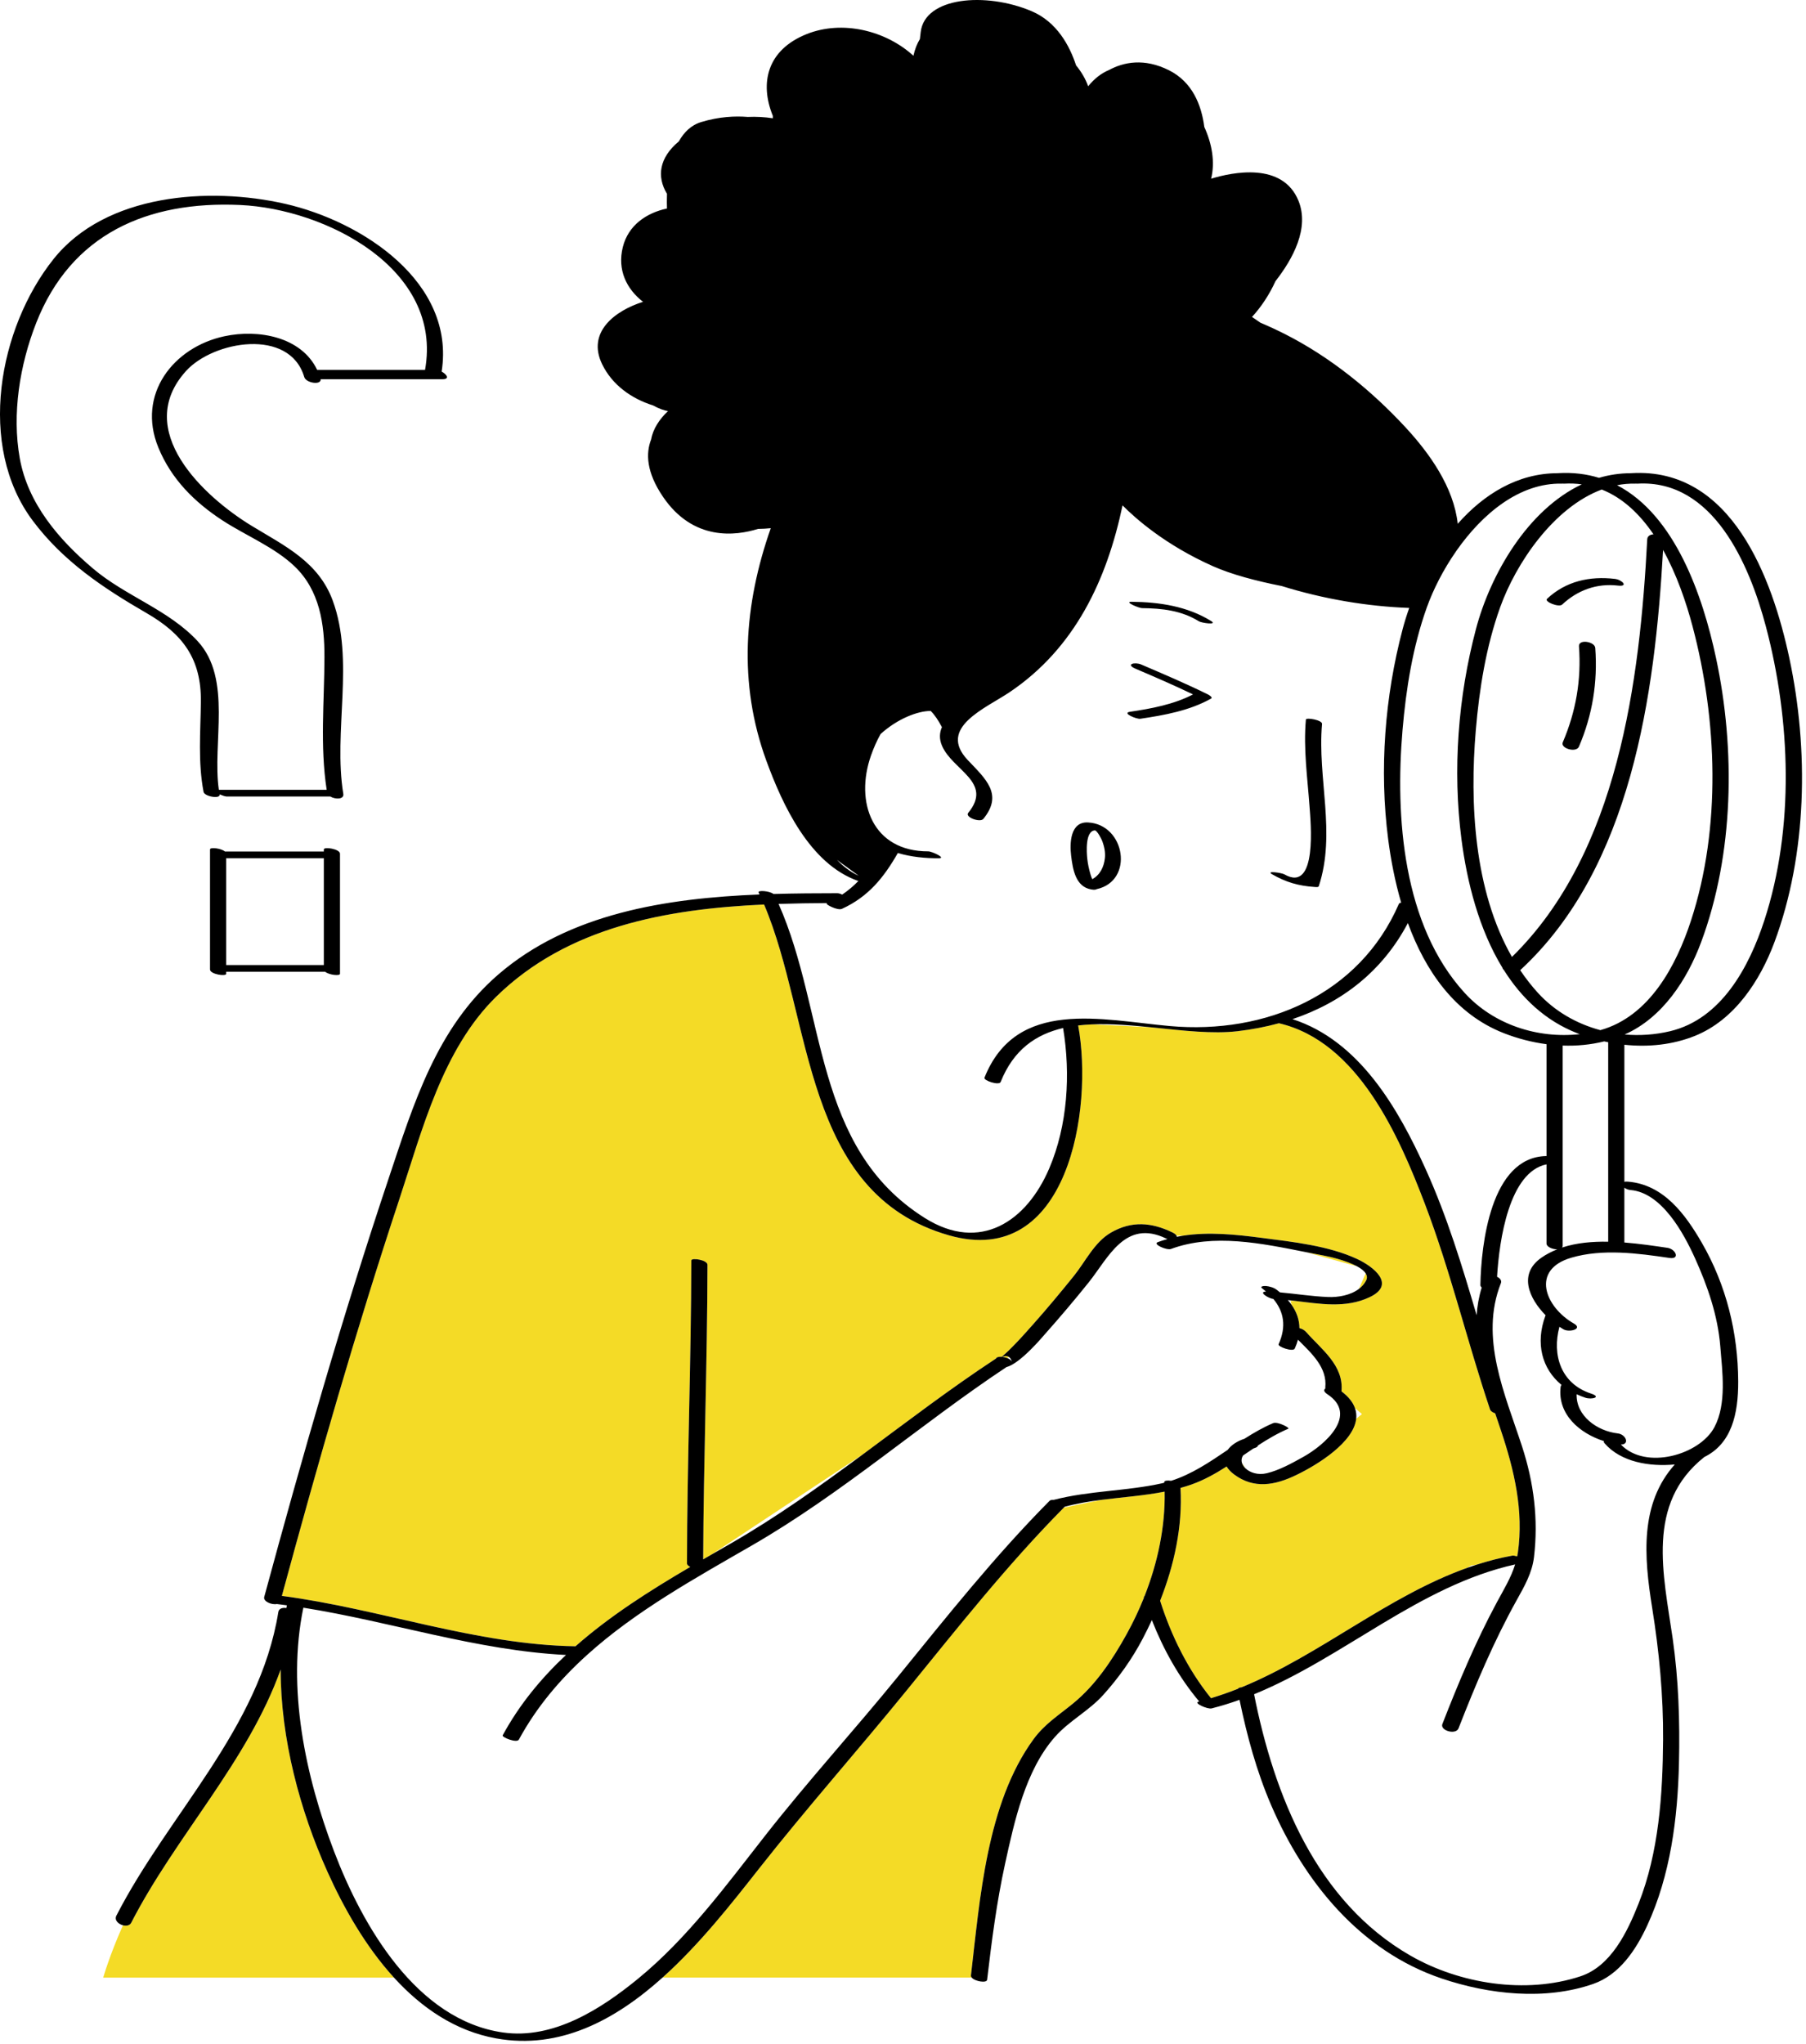
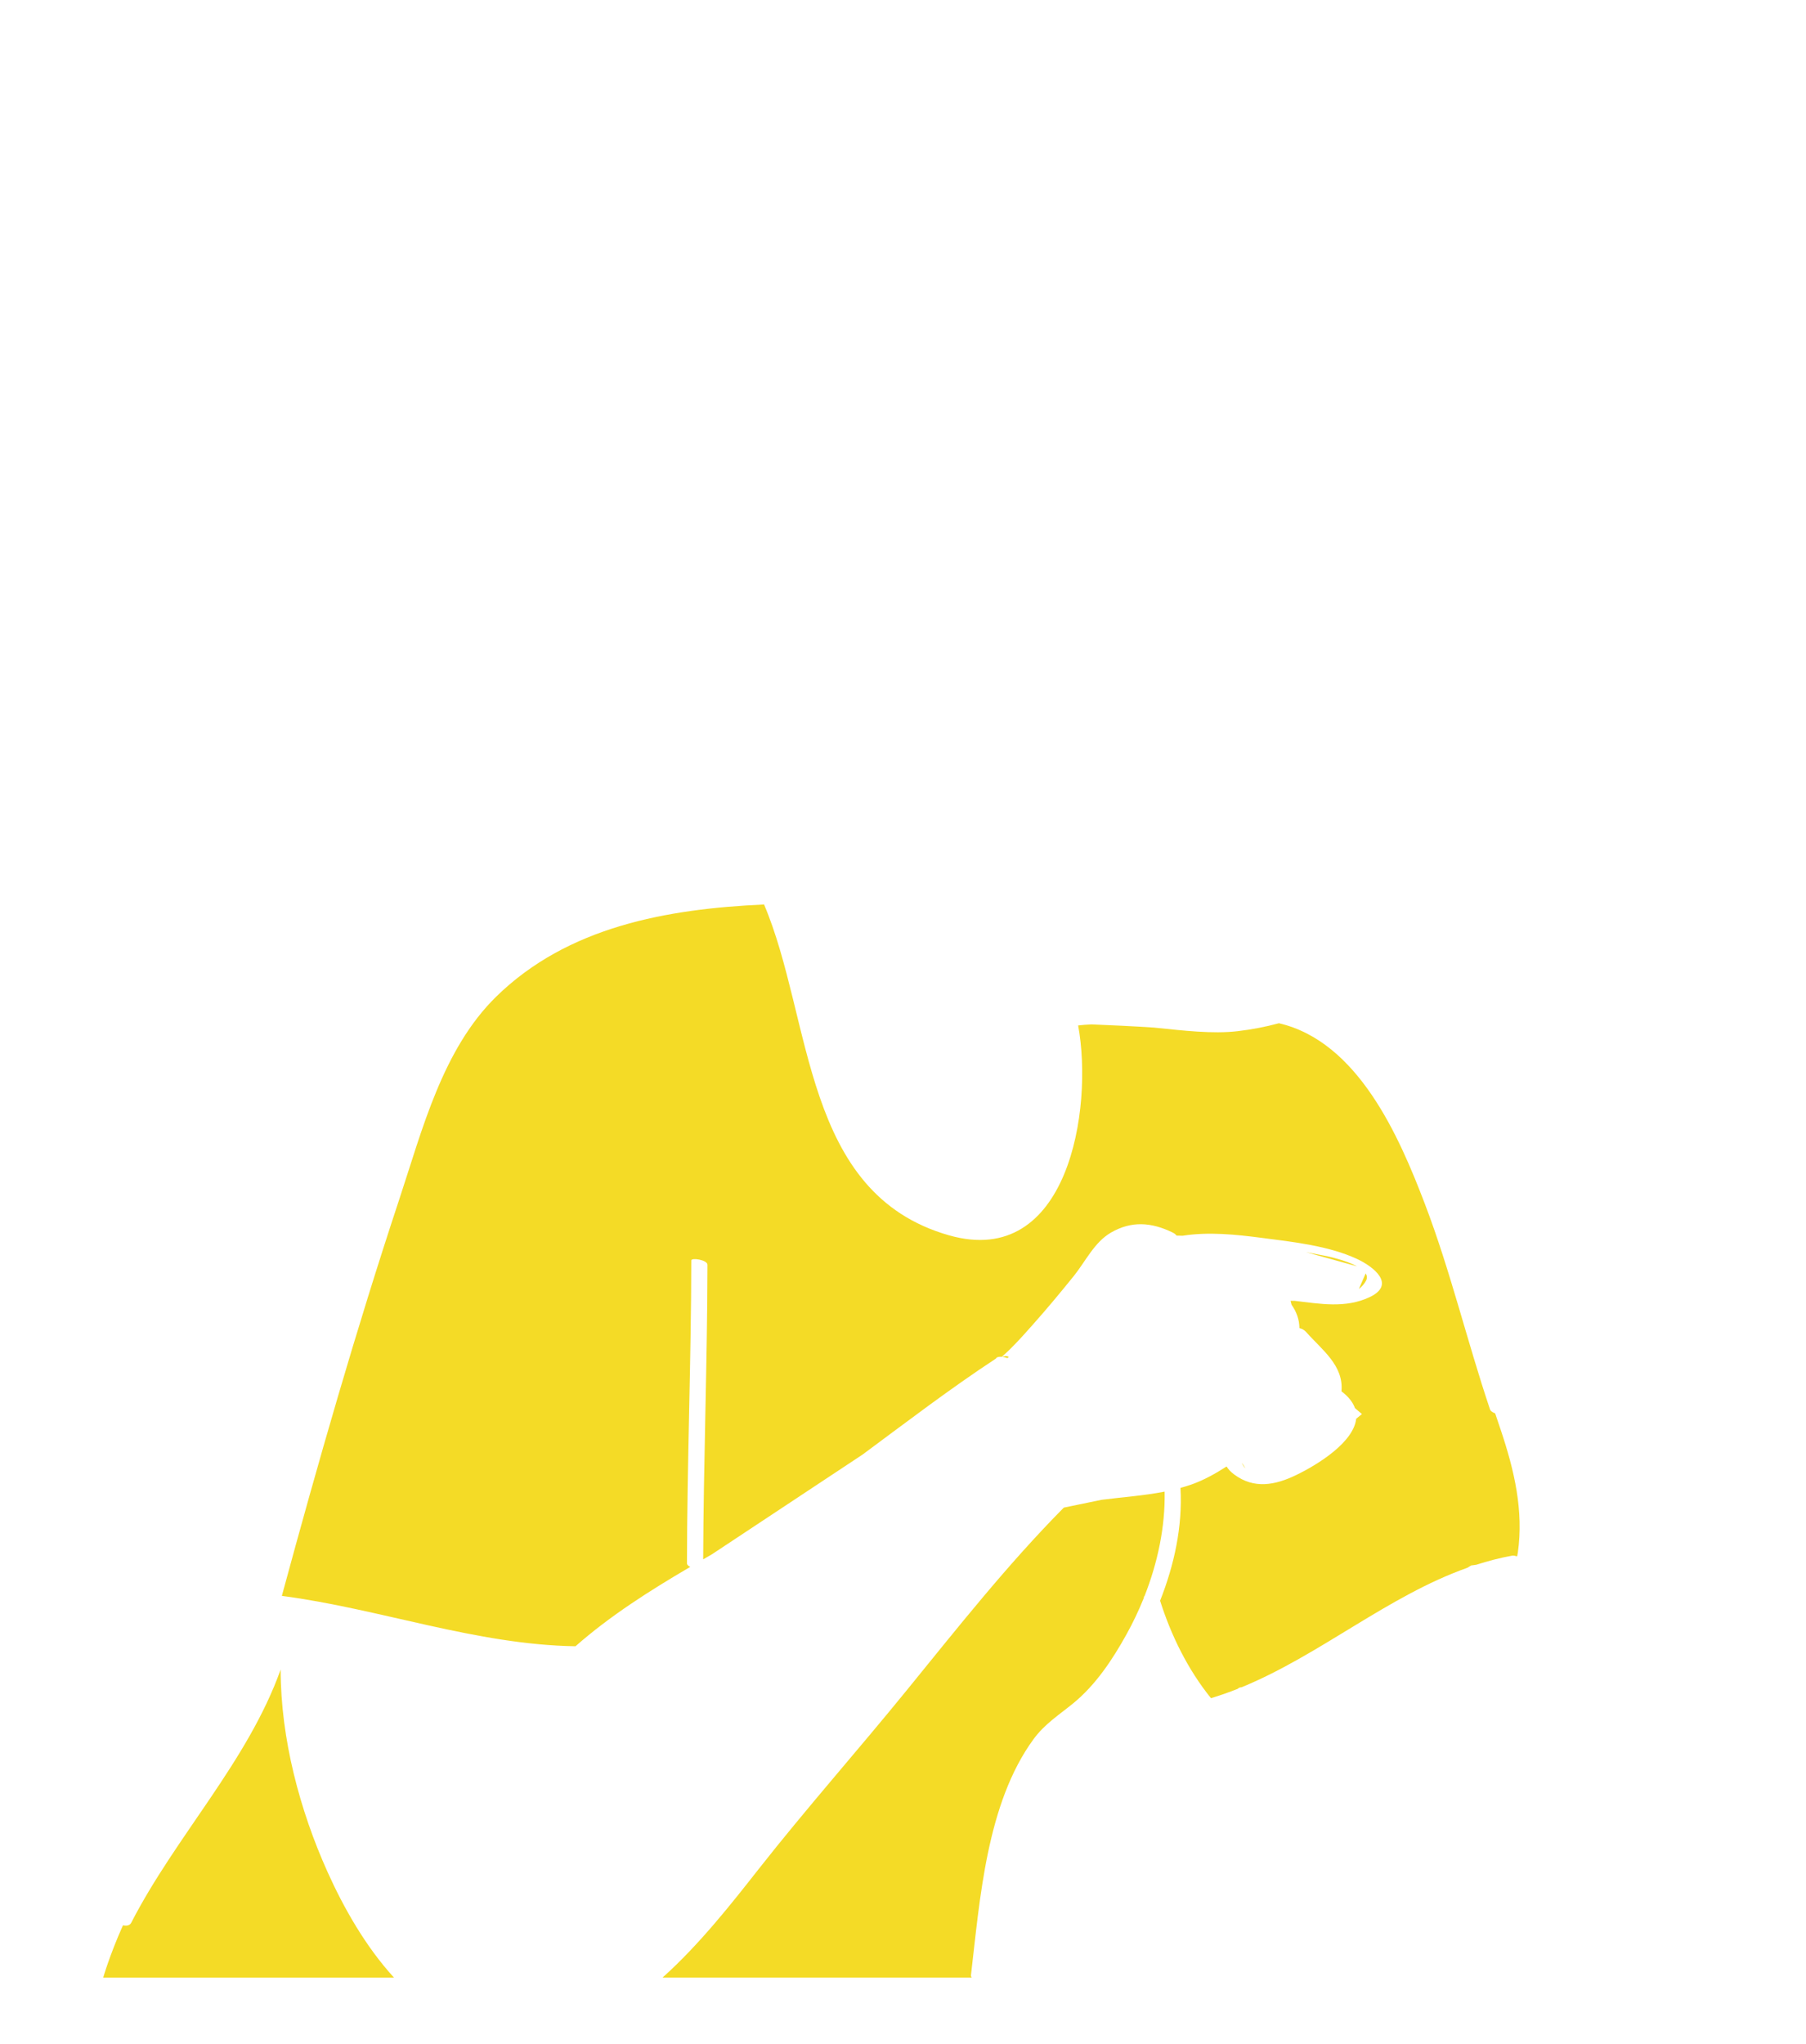
<svg xmlns="http://www.w3.org/2000/svg" width="281" height="318" viewBox="0 0 281 318" fill="none">
  <path d="M103.084 307.649H151.195C151.107 307.544 151.057 307.431 151.071 307.312C152.469 295.422 153.506 280.593 160.781 270.597C162.527 268.199 164.717 266.832 166.979 264.985C170.499 262.109 173.11 258.157 175.287 254.229C176.291 252.419 177.196 250.518 177.983 248.555C177.95 248.447 177.991 248.367 178.076 248.31C180.118 243.131 181.315 237.538 181.208 232.048C177.977 232.68 174.668 232.903 171.392 233.322L165.519 234.536C156.703 243.445 148.947 253.285 141.048 262.991C133.451 272.327 125.481 281.307 118.037 290.772C113.823 296.134 108.844 302.484 103.084 307.649ZM62.133 186.547C65.695 175.791 68.848 163.22 77.214 155.037C88.344 144.149 103.739 141.399 118.882 140.708C126.489 158.601 124.8 185.662 147.657 192.175C166.183 197.457 170.155 172.548 167.75 159.525C168.43 159.444 169.125 159.394 169.829 159.362C172.58 159.473 176.51 159.653 179.563 159.859C184.145 160.329 188.686 160.871 192.559 160.418C194.779 160.158 196.926 159.745 198.991 159.182C211.273 162.036 217.668 176.719 221.702 187.294C225.699 197.771 228.268 208.661 231.839 219.269C231.925 219.525 232.247 219.729 232.634 219.868C232.935 220.763 233.238 221.655 233.535 222.541C235.602 228.719 237.094 235.012 236.162 241.557C236.135 241.75 236.091 241.933 236.054 242.118C235.747 242.028 235.464 241.975 235.294 242.005C233.375 242.353 231.513 242.841 229.691 243.428L228.897 243.536L228.322 243.89C215.89 248.305 205.396 257.464 193.183 262.482C192.915 262.499 192.7 262.572 192.607 262.716C191.235 263.262 189.84 263.754 188.419 264.18C184.831 259.748 182.215 254.431 180.503 249.019C182.709 243.433 184.011 237.478 183.673 231.469C184.249 231.31 184.821 231.137 185.388 230.938C187.334 230.25 189.118 229.245 190.851 228.135C191.092 228.548 191.468 228.962 192.009 229.365C195.112 231.681 198.374 231.062 201.681 229.467C205.104 227.816 210.608 224.362 211.012 220.714L211.905 219.978L210.822 219.057C210.51 218.175 209.846 217.298 208.722 216.443C209.093 212.395 205.641 209.959 203.23 207.223C202.954 206.91 202.581 206.708 202.18 206.609C202.168 205.292 201.735 204.085 200.96 202.981L200.801 202.362H201.416C205.376 202.832 209.346 203.562 213.084 201.802C217.309 199.816 213.664 197.023 211.148 195.853C206.713 193.791 201.143 193.2 196.355 192.576C192.31 192.049 188.072 191.602 184.012 192.239L183.051 192.219C182.967 192.063 182.772 191.895 182.412 191.72C179.151 190.146 176.081 189.898 172.882 191.736C170.272 193.234 168.9 196.244 167.058 198.525C165.004 201.07 162.91 203.585 160.739 206.028C159.716 207.18 158.693 208.338 157.607 209.432C157.205 209.836 156.808 210.248 156.376 210.624C156.04 210.915 155.894 211.034 155.866 211.073C155.433 211.037 155.062 211.117 154.964 211.344C147.818 216.039 141.056 221.215 134.215 226.28L110.775 241.795C110.319 242.059 109.864 242.32 109.409 242.584C109.463 227.306 110.053 212.035 110.075 196.758C110.077 195.991 107.561 195.609 107.561 196.085C107.538 211.794 106.91 227.493 106.887 243.2C106.887 243.422 107.1 243.612 107.399 243.757C101.124 247.435 94.932 251.354 89.542 256.105C74.033 255.862 59.153 250.276 43.854 248.267C49.469 227.569 55.39 206.908 62.133 186.547ZM156.967 211.092L156.743 211.278C156.485 211.175 156.191 211.106 155.916 211.079C156.078 211.027 156.566 210.843 156.967 211.092ZM193.781 228.425C193.515 228.169 193.322 227.881 193.233 227.576L193.781 228.425ZM212.55 199.221C212.281 199.744 211.892 200.169 211.432 200.515L212.489 198.101C212.706 198.446 212.756 198.822 212.55 199.221ZM203.195 194.792C204.143 194.98 205.08 195.163 206.001 195.331C206.696 195.457 209.393 196.05 211.141 196.996L203.195 194.792ZM19.131 299.514C19.643 299.648 20.187 299.564 20.411 299.129C27.338 285.638 38.553 274.039 43.667 259.724C43.667 270.527 46.685 281.699 50.939 291.163C53.472 296.798 56.873 302.802 61.3 307.65H16.061C16.061 307.65 17.024 304.23 19.131 299.514Z" fill="#F4DB26" />
-   <path d="M197.926 136.005C200.061 137.239 202.032 137.814 204.496 137.978C204.633 137.986 205.126 138.07 205.195 137.861C207.914 129.579 204.955 121.086 205.701 112.62C205.755 112.018 203.219 111.571 203.186 111.947C202.783 116.521 203.433 120.951 203.756 125.501C203.91 127.676 205.065 139.043 199.83 136.015C199.418 135.78 196.894 135.409 197.926 136.005ZM166.663 133.153C166.921 135.235 167.341 137.946 169.783 138.367C170.237 138.447 170.5 138.417 170.626 138.325C176.506 137.041 175.093 128.249 169.285 127.947C166.507 127.801 166.421 131.188 166.663 133.153ZM169.947 136.772C169.852 136.537 169.753 136.302 169.682 136.058C169.439 135.233 169.249 134.385 169.164 133.527C169.076 132.646 168.822 129.285 170.343 129.183C170.678 129.159 171.376 130.484 171.517 130.874C171.818 131.707 172.014 132.603 171.915 133.493C171.758 134.928 171.12 136.14 169.947 136.772ZM175.808 110.733C179.117 110.242 182.63 109.591 185.627 108.028C182.683 106.608 179.681 105.314 176.675 104.029C175.038 103.328 176.587 102.96 177.567 103.377C181.064 104.873 184.564 106.363 187.974 108.045C188.08 108.1 188.767 108.494 188.422 108.684C185.086 110.557 181.166 111.261 177.424 111.817C176.843 111.902 174.51 110.926 175.808 110.733ZM186.536 96.653C183.844 94.978 180.796 94.633 177.69 94.605C177.188 94.601 174.835 93.607 176.048 93.618C180.363 93.659 184.733 94.305 188.452 96.618C189.494 97.266 186.967 96.92 186.536 96.653ZM245.676 100.551C245.59 99.369 248.136 99.802 248.21 100.798C248.602 106.135 247.776 111.226 245.671 116.155C245.24 117.163 242.754 116.421 243.156 115.482C245.206 110.684 246.059 105.763 245.676 100.551ZM251.278 90.058C252.351 90.184 253.483 91.304 251.716 91.097C248.454 90.715 245.431 91.823 243.065 94.049C242.546 94.537 240.238 93.6 240.703 93.163C243.636 90.402 247.356 89.597 251.278 90.058ZM18.115 298C17.751 298.707 18.41 299.327 19.131 299.514C19.643 299.648 20.187 299.564 20.411 299.129C27.338 285.638 38.553 274.039 43.667 259.724C43.667 270.528 46.685 281.699 50.939 291.163C53.472 296.798 56.873 302.802 61.3 307.65C65.587 312.347 70.835 315.962 77.201 317.109C87.125 318.896 95.739 314.236 103.083 307.65C108.843 302.485 113.822 296.135 118.038 290.776C125.482 281.311 133.451 272.331 141.05 262.995C148.95 253.29 156.705 243.451 165.521 234.54C165.564 234.496 165.606 234.45 165.649 234.406L165.651 234.405C167.538 233.89 169.46 233.572 171.394 233.327C174.669 232.908 177.978 232.685 181.209 232.051C181.317 237.545 180.119 243.137 178.078 248.313C177.992 248.371 177.951 248.45 177.984 248.559C177.198 250.521 176.292 252.423 175.289 254.233C173.112 258.161 170.5 262.113 166.98 264.989C164.719 266.836 162.53 268.203 160.783 270.6C153.507 280.597 152.471 295.426 151.072 307.316C151.058 307.435 151.109 307.548 151.196 307.653C151.689 308.244 153.523 308.544 153.588 307.99C154.299 301.948 155.076 295.903 156.379 289.956C157.82 283.382 159.536 275.428 164.129 270.218C166.351 267.695 169.401 266.181 171.664 263.666C174.053 261.012 176.148 258.078 177.806 254.91C178.299 253.966 178.772 253.005 179.221 252.033C181.009 256.596 183.45 260.978 186.592 264.699C186.552 264.709 186.512 264.72 186.47 264.731C185.655 264.935 187.889 265.93 188.519 265.771C189.996 265.398 191.441 264.947 192.862 264.44C194.02 270.046 195.531 275.611 197.805 280.877C202.954 292.795 211.64 303.514 224.312 307.79C231.673 310.275 240.42 311.244 247.91 308.627C251.975 307.208 254.54 303.34 256.286 299.566C259.918 291.722 261.035 282.864 261.235 274.297C261.387 267.833 261.175 261.289 260.254 254.882C258.816 244.882 256.049 233.933 265.15 226.689C265.158 226.682 265.161 226.673 265.168 226.669C269.423 224.59 270.471 219.974 270.451 214.917C270.422 207.352 268.602 199.939 264.806 193.363C262.228 188.899 258.862 184.295 253.323 183.827C253.076 183.807 252.888 183.818 252.74 183.848C252.74 176.743 252.74 169.636 252.74 162.53C256.462 162.922 260.258 162.543 263.718 161.149C269.879 158.669 273.866 152.55 276.094 146.563C281.194 132.853 281.445 116.599 278.407 102.373C275.743 89.901 269.398 72.681 253.842 73.608C253.817 73.609 253.798 73.615 253.774 73.616C252.038 73.616 250.375 73.868 248.795 74.335C246.867 73.743 244.757 73.469 242.438 73.608C242.413 73.609 242.395 73.615 242.371 73.616C236.149 73.613 230.887 76.871 226.812 81.484C226.188 75.807 222.466 70.561 218.671 66.462C213.349 60.713 206.993 55.562 199.982 51.998C198.845 51.419 197.535 50.807 196.1 50.196C195.583 49.839 195.148 49.54 194.803 49.305C196.261 47.723 197.514 45.807 198.458 43.737C201.171 40.266 203.757 35.495 202.039 31.247C199.572 25.154 191.752 26.79 188.441 27.801C189.074 25.22 188.583 22.382 187.382 19.755C186.935 16.317 185.516 12.745 181.875 10.927C178.029 9.005 174.847 9.651 172.54 10.898C171.382 11.382 170.289 12.206 169.308 13.422C168.913 12.297 168.271 11.201 167.427 10.164C166.441 7.149 164.458 3.408 160.502 1.736C153.342 -1.292 143.894 -0.448 143.257 4.973C143.21 5.375 143.167 5.735 143.127 6.078C142.677 6.818 142.341 7.685 142.121 8.676C137.788 4.721 131.027 3.096 125.507 5.306C119.323 7.782 118.182 12.942 120.242 18.014C120.242 18.16 120.243 18.286 120.247 18.401C118.971 18.202 117.659 18.134 116.344 18.192C114.417 18.036 111.91 18.135 109.1 18.989C107.526 19.466 106.41 20.588 105.618 22C102.559 24.54 102.157 27.473 103.777 30.154C103.745 31.083 103.757 31.878 103.777 32.437C100.593 33.117 97.744 35.03 96.9 38.461C96.028 42.002 97.49 44.966 100.05 46.953C95.745 48.31 91.243 51.643 93.694 56.674C95.263 59.895 98.26 62.022 101.612 63.071C102.548 63.592 103.317 63.847 103.94 63.954C102.616 65.183 101.603 66.725 101.319 68.34C100.464 70.507 100.547 73.466 103.183 77.324C107.886 84.206 114.484 83.364 117.946 82.279C118.611 82.274 119.273 82.237 119.927 82.168C115.768 93.987 114.814 106.244 119.235 118.337C121.748 125.207 125.991 134.433 133.554 137.059C132.8 137.836 131.967 138.541 131.038 139.171C130.782 139.043 130.51 138.956 130.271 138.956C127.051 138.96 123.723 138.976 120.349 139.075C119.724 138.585 117.855 138.464 118.034 138.835C118.084 138.938 118.129 139.046 118.179 139.151C103.654 139.735 88.511 142.09 77.487 151.639C67.883 159.959 64.35 171.742 60.447 183.396C53.269 204.833 47.028 226.613 41.114 248.427C40.92 249.139 42.271 249.696 43.078 249.535C43.598 249.595 44.115 249.665 44.634 249.734C44.605 249.876 44.579 250.02 44.553 250.162C43.973 250.061 43.395 250.224 43.306 250.781C40.374 268.955 26.25 282.154 18.115 298ZM139.698 132.7C141.771 133.323 144.011 133.526 146.056 133.52C147.316 133.517 144.996 132.443 144.438 132.445C135.759 132.468 132.943 124.798 135.539 117.48C135.931 116.379 136.415 115.254 137.01 114.195C139.632 111.808 142.824 110.583 144.812 110.604C145.44 111.223 146.005 112.079 146.534 113.083C146.54 113.096 146.551 113.103 146.558 113.115C146.174 113.987 146.114 114.942 146.562 116C148.193 119.848 154.568 121.674 150.651 126.452C150.088 127.139 152.5 128.004 152.998 127.397C156.152 123.547 153.329 121.156 150.574 118.24C145.823 113.206 153.304 110.226 157.09 107.679C167.282 100.819 172.225 90.171 174.66 78.62C176.622 80.61 181.287 84.773 188.73 88.085C191.605 89.365 195.431 90.377 199.438 91.171C205.968 93.202 212.744 94.338 219.266 94.575C218.872 95.681 218.53 96.778 218.246 97.85C215.46 108.372 214.591 119.741 215.988 130.553C216.401 133.748 217.047 137.122 218.013 140.427C217.834 140.447 217.7 140.51 217.651 140.625C211.527 154.739 196.934 160.955 182.016 159.62C171.424 158.671 158.134 155.234 153.177 167.65C152.996 168.103 155.458 168.911 155.692 168.322C157.707 163.275 161.2 160.91 165.41 159.929C166.597 167.097 166.116 175.08 163.247 181.784C159.733 189.994 152.53 194.903 143.91 189.491C126.431 178.517 128.61 157.444 121.142 140.621C123.688 140.538 126.218 140.502 128.713 140.489C128.684 140.503 128.659 140.52 128.627 140.534C128.354 140.66 130.325 141.696 130.997 141.388C135.125 139.5 137.517 136.511 139.698 132.7ZM229.753 204.609C227.491 196.92 225.157 189.258 221.839 181.917C217.564 172.457 211.504 161.89 201.095 158.546C208.778 155.975 215.095 151.102 219.055 143.598C221.784 151.055 226.379 157.746 233.974 160.723C236.088 161.552 238.338 162.141 240.626 162.443C240.626 168.245 240.626 174.049 240.626 179.854C240.589 179.851 240.552 179.847 240.518 179.847C231.918 180.067 230.453 193.669 230.338 199.904C230.335 200.05 230.414 200.18 230.543 200.298C230.101 201.733 229.852 203.171 229.753 204.609ZM130.214 133.767L133.612 136.24C132.378 135.689 131.243 134.813 130.214 133.767ZM246.116 75.349C237.681 79.318 231.9 89.348 229.65 97.85C226.863 108.372 225.995 119.74 227.392 130.552C228.248 137.183 230.102 144.566 233.766 150.55C233.789 150.675 233.87 150.797 233.99 150.908C236.711 155.221 240.398 158.771 245.378 160.724C245.518 160.778 245.661 160.827 245.801 160.88C239.226 161.612 232.39 159.398 227.878 154.451C218.269 143.917 217.07 127.119 218.22 113.598C218.769 107.149 219.814 100.609 222.004 94.491C222.997 91.719 224.549 88.645 226.542 85.781C226.583 85.723 226.622 85.662 226.664 85.603C230.675 79.907 236.435 75.09 243.037 75.238C243.073 75.239 243.103 75.234 243.137 75.234C243.212 75.243 243.286 75.248 243.357 75.243C244.319 75.185 245.235 75.229 246.116 75.349ZM229.623 113.597C230.171 107.147 231.216 100.608 233.407 94.49C235.858 87.644 241.706 78.957 249.22 76.154C252.519 77.46 255.162 80.021 257.273 83.127C256.766 83.151 256.324 83.383 256.297 83.905C255.149 105.854 251.795 132.685 235.247 148.87C229.347 138.555 228.658 124.926 229.623 113.597ZM263.348 97.435C267.205 111.976 267.824 128.774 263.112 143.192C260.826 150.19 256.657 158.113 249.002 160.259C245.315 159.271 241.904 157.326 239.28 154.448C238.272 153.342 237.36 152.164 236.53 150.931C253.848 134.98 257.503 107.958 258.761 85.552C260.891 89.391 262.361 93.711 263.348 97.435ZM252.784 160.933C258.675 158.335 262.519 152.389 264.689 146.557C269.788 132.847 270.04 116.595 267.001 102.367C264.938 92.703 260.659 80.194 251.602 75.481C252.528 75.303 253.475 75.217 254.439 75.238C254.476 75.239 254.505 75.234 254.54 75.234C254.614 75.243 254.688 75.246 254.759 75.243C266.598 74.538 272.23 87.934 274.751 97.435C278.608 111.976 279.227 128.774 274.516 143.192C272.17 150.368 267.859 158.531 259.827 160.428C257.518 160.975 255.131 161.138 252.784 160.933ZM250.223 162.139C250.223 172.482 250.223 182.825 250.223 193.17C247.735 193.127 245.264 193.346 243.045 194.078C243.105 193.995 243.142 193.897 243.142 193.775C243.142 183.401 243.142 173.03 243.142 162.656C245.32 162.736 247.499 162.53 249.601 162.008C249.808 162.056 250.015 162.098 250.223 162.139ZM252.195 224.719C253.616 224.729 252.993 223.135 251.706 222.991C248.545 222.636 245.213 220.295 245.31 216.898C245.743 217.097 246.19 217.284 246.667 217.441C247.652 217.766 249.259 217.355 247.557 216.797C242.829 215.245 241.464 210.741 242.636 206.408C242.852 206.552 243.065 206.684 243.274 206.804C244.181 207.322 246.355 206.742 244.878 205.897C240.411 203.348 238.09 197.527 244.491 195.656C249.346 194.236 254.815 194.967 259.74 195.693C261.467 195.947 260.722 194.311 259.445 194.122C257.405 193.822 255.101 193.477 252.738 193.293C252.738 190.451 252.738 187.607 252.738 184.763C252.984 184.949 253.322 185.096 253.687 185.127C258.549 185.538 261.949 191.8 263.733 195.747C265.696 200.092 267.278 204.656 267.664 209.44C267.978 213.342 268.683 218.384 266.753 222.018C264.458 226.343 256.051 228.755 252.195 224.719ZM195.126 263.571C209.11 257.858 220.822 246.691 235.743 243.374C235.095 245.463 233.954 247.312 232.891 249.283C229.61 255.376 226.938 261.757 224.424 268.198C224.022 269.225 226.52 269.944 226.938 268.869C229.597 262.062 232.428 255.323 235.988 248.93C237.177 246.792 238.385 244.701 238.678 242.231C239.376 236.346 238.652 230.636 236.816 225.004C234.164 216.87 230.163 208.127 233.528 199.617C233.691 199.205 233.383 198.845 232.932 198.627C233.27 192.899 234.82 182.315 240.626 181.138C240.626 185.245 240.626 189.354 240.626 193.463C240.626 193.968 241.565 194.366 242.296 194.357C241.424 194.7 240.592 195.124 239.826 195.66C236.195 198.205 237.918 202.007 240.489 204.619C240.479 204.635 240.464 204.646 240.458 204.665C238.864 208.969 239.908 212.938 242.964 215.452C242.886 215.536 242.834 215.641 242.819 215.771C242.32 220.024 245.783 222.997 249.57 224.191C249.515 224.274 249.533 224.384 249.658 224.528C252.208 227.469 256.691 228.195 260.585 227.822C255.129 233.919 255.778 242.098 257.063 250.117C258.155 256.92 258.809 263.752 258.763 270.651C258.708 279.156 258.109 288.175 254.937 296.167C253.214 300.508 250.678 305.881 245.893 307.455C237.378 310.26 227.117 308.634 219.456 304.232C204.837 295.835 198.251 279.35 195.126 263.571ZM183.675 231.472C184.25 231.311 184.822 231.14 185.39 230.939C187.336 230.251 189.12 229.248 190.852 228.136C191.094 228.55 191.469 228.964 192.01 229.368C195.114 231.682 198.375 231.065 201.683 229.469C205.106 227.819 210.609 224.363 211.014 220.717C211.075 220.167 211.019 219.614 210.824 219.059C210.512 218.177 209.848 217.302 208.724 216.447C209.095 212.398 205.643 209.961 203.231 207.226C202.955 206.915 202.583 206.713 202.182 206.613C202.17 205.296 201.737 204.088 200.961 202.986C200.785 202.734 200.59 202.49 200.38 202.25C200.725 202.285 201.072 202.324 201.418 202.365C205.377 202.835 209.348 203.564 213.086 201.806C217.31 199.818 213.666 197.025 211.149 195.855C206.714 193.794 201.144 193.202 196.357 192.578C192.312 192.051 188.073 191.604 184.014 192.241C183.709 192.289 183.406 192.341 183.103 192.404C183.104 192.347 183.087 192.285 183.052 192.223C182.968 192.067 182.773 191.898 182.413 191.724C179.152 190.149 176.082 189.901 172.882 191.738C170.273 193.236 168.901 196.248 167.059 198.529C165.005 201.073 162.911 203.587 160.739 206.031C159.717 207.183 158.694 208.34 157.607 209.435C157.206 209.838 156.809 210.252 156.377 210.626C156.04 210.919 155.895 211.036 155.867 211.075C155.434 211.041 155.063 211.119 154.965 211.346C147.819 216.041 141.057 221.218 134.215 226.282C127.557 231.211 120.823 236.031 113.583 240.186C112.651 240.721 111.714 241.259 110.776 241.798C110.32 242.061 109.865 242.324 109.409 242.588C109.464 227.308 110.053 212.039 110.076 196.76C110.078 195.995 107.562 195.613 107.562 196.089C107.539 211.796 106.911 227.497 106.888 243.204C106.888 243.426 107.101 243.614 107.4 243.761C101.125 247.439 94.933 251.357 89.543 256.109C74.034 255.865 59.154 250.278 43.855 248.269C49.473 227.572 55.392 206.912 62.136 186.551C65.699 175.793 68.852 163.223 77.218 155.039C88.347 144.153 103.743 141.402 118.886 140.712C126.492 158.603 124.803 185.664 147.661 192.179C166.186 197.459 170.158 172.552 167.754 159.527C168.433 159.446 169.128 159.396 169.833 159.365C172.943 159.228 176.265 159.524 179.566 159.862C184.149 160.332 188.69 160.873 192.562 160.42C194.782 160.161 196.93 159.747 198.994 159.184C211.276 162.038 217.671 176.723 221.706 187.296C225.702 197.775 228.272 208.664 231.842 219.273C231.928 219.527 232.25 219.733 232.638 219.87C232.939 220.766 233.242 221.658 233.539 222.545C235.606 228.723 237.098 235.015 236.166 241.561C236.139 241.752 236.094 241.937 236.058 242.122C235.751 242.03 235.468 241.978 235.297 242.009C233.378 242.355 231.516 242.843 229.695 243.432C229.236 243.579 228.78 243.733 228.327 243.892C215.894 248.307 205.401 257.468 193.187 262.485C192.919 262.503 192.704 262.576 192.611 262.719C191.239 263.266 189.844 263.756 188.423 264.184C184.835 259.75 182.219 254.435 180.507 249.023C182.71 243.435 184.012 237.48 183.675 231.472ZM157.455 211.897C157.396 211.641 157.106 211.427 156.742 211.278C156.484 211.174 156.191 211.105 155.915 211.078C156.078 211.027 156.566 210.844 156.966 211.094C157.172 211.219 157.355 211.458 157.455 211.897ZM51.987 288.041C47.505 276.282 44.606 262.642 47.2 250.106C60.857 252.275 74.22 256.77 88.064 257.458C84.215 261.07 80.827 265.149 78.215 269.959C78.046 270.27 80.418 271.205 80.73 270.63C83.521 265.492 87.193 261.198 91.373 257.426C91.374 257.425 91.376 257.423 91.379 257.421C98.96 250.582 108.23 245.485 117.094 240.362C131.089 232.276 143.165 221.598 156.586 212.681C158.758 212.116 162.212 207.97 162.521 207.622C164.879 204.969 167.183 202.26 169.402 199.487C172.444 195.687 175.061 189.592 181.442 192.674C181.509 192.706 181.577 192.733 181.646 192.757C181.143 192.896 180.642 193.052 180.149 193.235C179.271 193.56 181.558 194.536 182.19 194.3C188.823 191.847 196.311 193.429 203.196 194.792C204.144 194.978 205.08 195.163 206.002 195.33C206.697 195.456 209.394 196.051 211.142 196.995C211.748 197.323 212.237 197.692 212.491 198.099C212.706 198.445 212.756 198.82 212.55 199.219C212.281 199.742 211.892 200.168 211.432 200.515C210.122 201.507 208.213 201.834 206.679 201.775C204.155 201.679 201.662 201.274 199.152 201.053C198.99 200.918 198.824 200.782 198.65 200.65C198.181 200.293 197.543 200.119 196.963 200.061C196.794 200.045 195.915 200.073 196.381 200.428C196.593 200.591 196.794 200.755 196.987 200.922C195.714 200.964 197.351 201.983 198.13 202.081C199.769 204.053 200.178 206.371 198.941 209.117C198.764 209.511 201.197 210.366 201.456 209.79C201.669 209.317 201.832 208.859 201.951 208.411C204.046 210.517 206.534 212.72 206.204 215.858C206.199 215.907 206.205 215.954 206.212 216.002C205.947 216.2 205.939 216.506 206.511 216.882C211.438 220.121 206.126 224.784 202.778 226.648C201.031 227.622 199.024 228.738 197.079 229.193C195.729 229.511 194.489 229.099 193.781 228.421C193.515 228.166 193.322 227.877 193.233 227.571C193.123 227.193 193.169 226.799 193.407 226.429C193.94 226.065 194.474 225.702 195.01 225.345C195.092 225.316 195.16 225.282 195.248 225.255C195.57 225.157 195.711 225.017 195.739 224.862C197.25 223.879 198.799 222.966 200.458 222.259C200.743 222.137 198.78 221.103 198.089 221.396C196.537 222.056 195.068 222.903 193.63 223.822C192.515 224.181 191.568 224.8 191.02 225.554C188.217 227.454 185.413 229.351 182.22 230.364C181.651 230.274 181.136 230.33 181.151 230.577C181.153 230.604 181.153 230.633 181.155 230.662C181.037 230.691 180.921 230.728 180.802 230.753C175.243 231.986 169.479 231.893 163.962 233.326C163.676 233.308 163.431 233.352 163.298 233.486C154.796 242.057 147.301 251.501 139.694 260.849C132.929 269.164 125.701 277.079 119.09 285.517C113.002 293.284 106.98 301.513 99.293 307.81C93.54 312.525 86.099 317.308 78.257 316.188C64.781 314.264 56.367 299.533 51.987 288.041ZM5.088 80.993C9.827 87.326 16.059 91.478 22.808 95.381C28.445 98.643 31.339 102.486 31.255 109.2C31.197 113.905 30.787 118.545 31.674 123.197C31.811 123.911 34.317 124.348 34.171 123.583C34.171 123.581 34.171 123.579 34.17 123.578C34.595 123.76 35.053 123.909 35.254 123.909C40.632 123.909 46.011 123.909 51.388 123.909C52.172 124.385 53.558 124.376 53.416 123.508C51.823 113.782 55.208 102.751 51.764 93.415C49.549 87.414 44.355 84.961 39.187 81.821C31.696 77.272 20.606 66.941 28.941 57.72C33.196 53.011 45.066 50.958 47.339 58.653C47.622 59.612 50.012 59.944 49.89 58.995C56.202 58.995 62.513 58.995 68.825 58.995C70.065 58.995 69.49 58.224 68.716 57.806C70.892 43.919 56.369 34.44 44.346 31.703C32.571 29.023 16.453 30.13 8.343 40.285C-0.249 51.049 -3.611 69.368 5.088 80.993ZM3.073 71.274C1.842 64.362 3.075 56.776 5.621 50.268C11.057 36.373 22.975 31.236 37.371 31.891C50.669 32.495 68.96 41.818 66.134 57.542C60.539 57.542 54.942 57.542 49.347 57.542C46.895 52.402 40.233 51.17 34.911 52.311C26.959 54.017 21.246 61.355 24.637 69.621C26.646 74.521 30.252 78.117 34.64 80.975C38.252 83.328 42.721 85.12 45.853 88.123C49.743 91.855 50.5 97.091 50.482 102.269C50.461 109.164 49.776 116.021 50.828 122.868C45.236 122.868 39.644 122.868 34.052 122.868C32.995 115.602 36.17 105.62 30.77 99.763C26.254 94.867 19.565 92.756 14.504 88.474C9.176 83.969 4.334 78.351 3.073 71.274ZM50.386 132.141C50.386 132.25 50.386 132.36 50.386 132.468C45.257 132.468 40.128 132.468 34.996 132.468C34.409 131.96 32.678 131.764 32.678 132.141C32.678 138.367 32.678 144.594 32.678 150.818C32.678 151.569 35.192 151.945 35.192 151.491C35.192 151.383 35.192 151.273 35.192 151.165C35.213 151.166 35.238 151.17 35.254 151.17C40.367 151.17 45.476 151.17 50.587 151.17C51.182 151.674 52.901 151.867 52.901 151.491C52.901 145.265 52.901 139.039 52.901 132.814C52.902 132.063 50.386 131.688 50.386 132.141ZM50.386 133.506C50.386 139.048 50.386 144.591 50.386 150.131C45.322 150.131 40.259 150.131 35.194 150.131C35.194 144.589 35.194 139.043 35.194 133.501C35.214 133.503 35.239 133.506 35.256 133.506C40.3 133.506 45.343 133.506 50.386 133.506Z" fill="black" />
</svg>